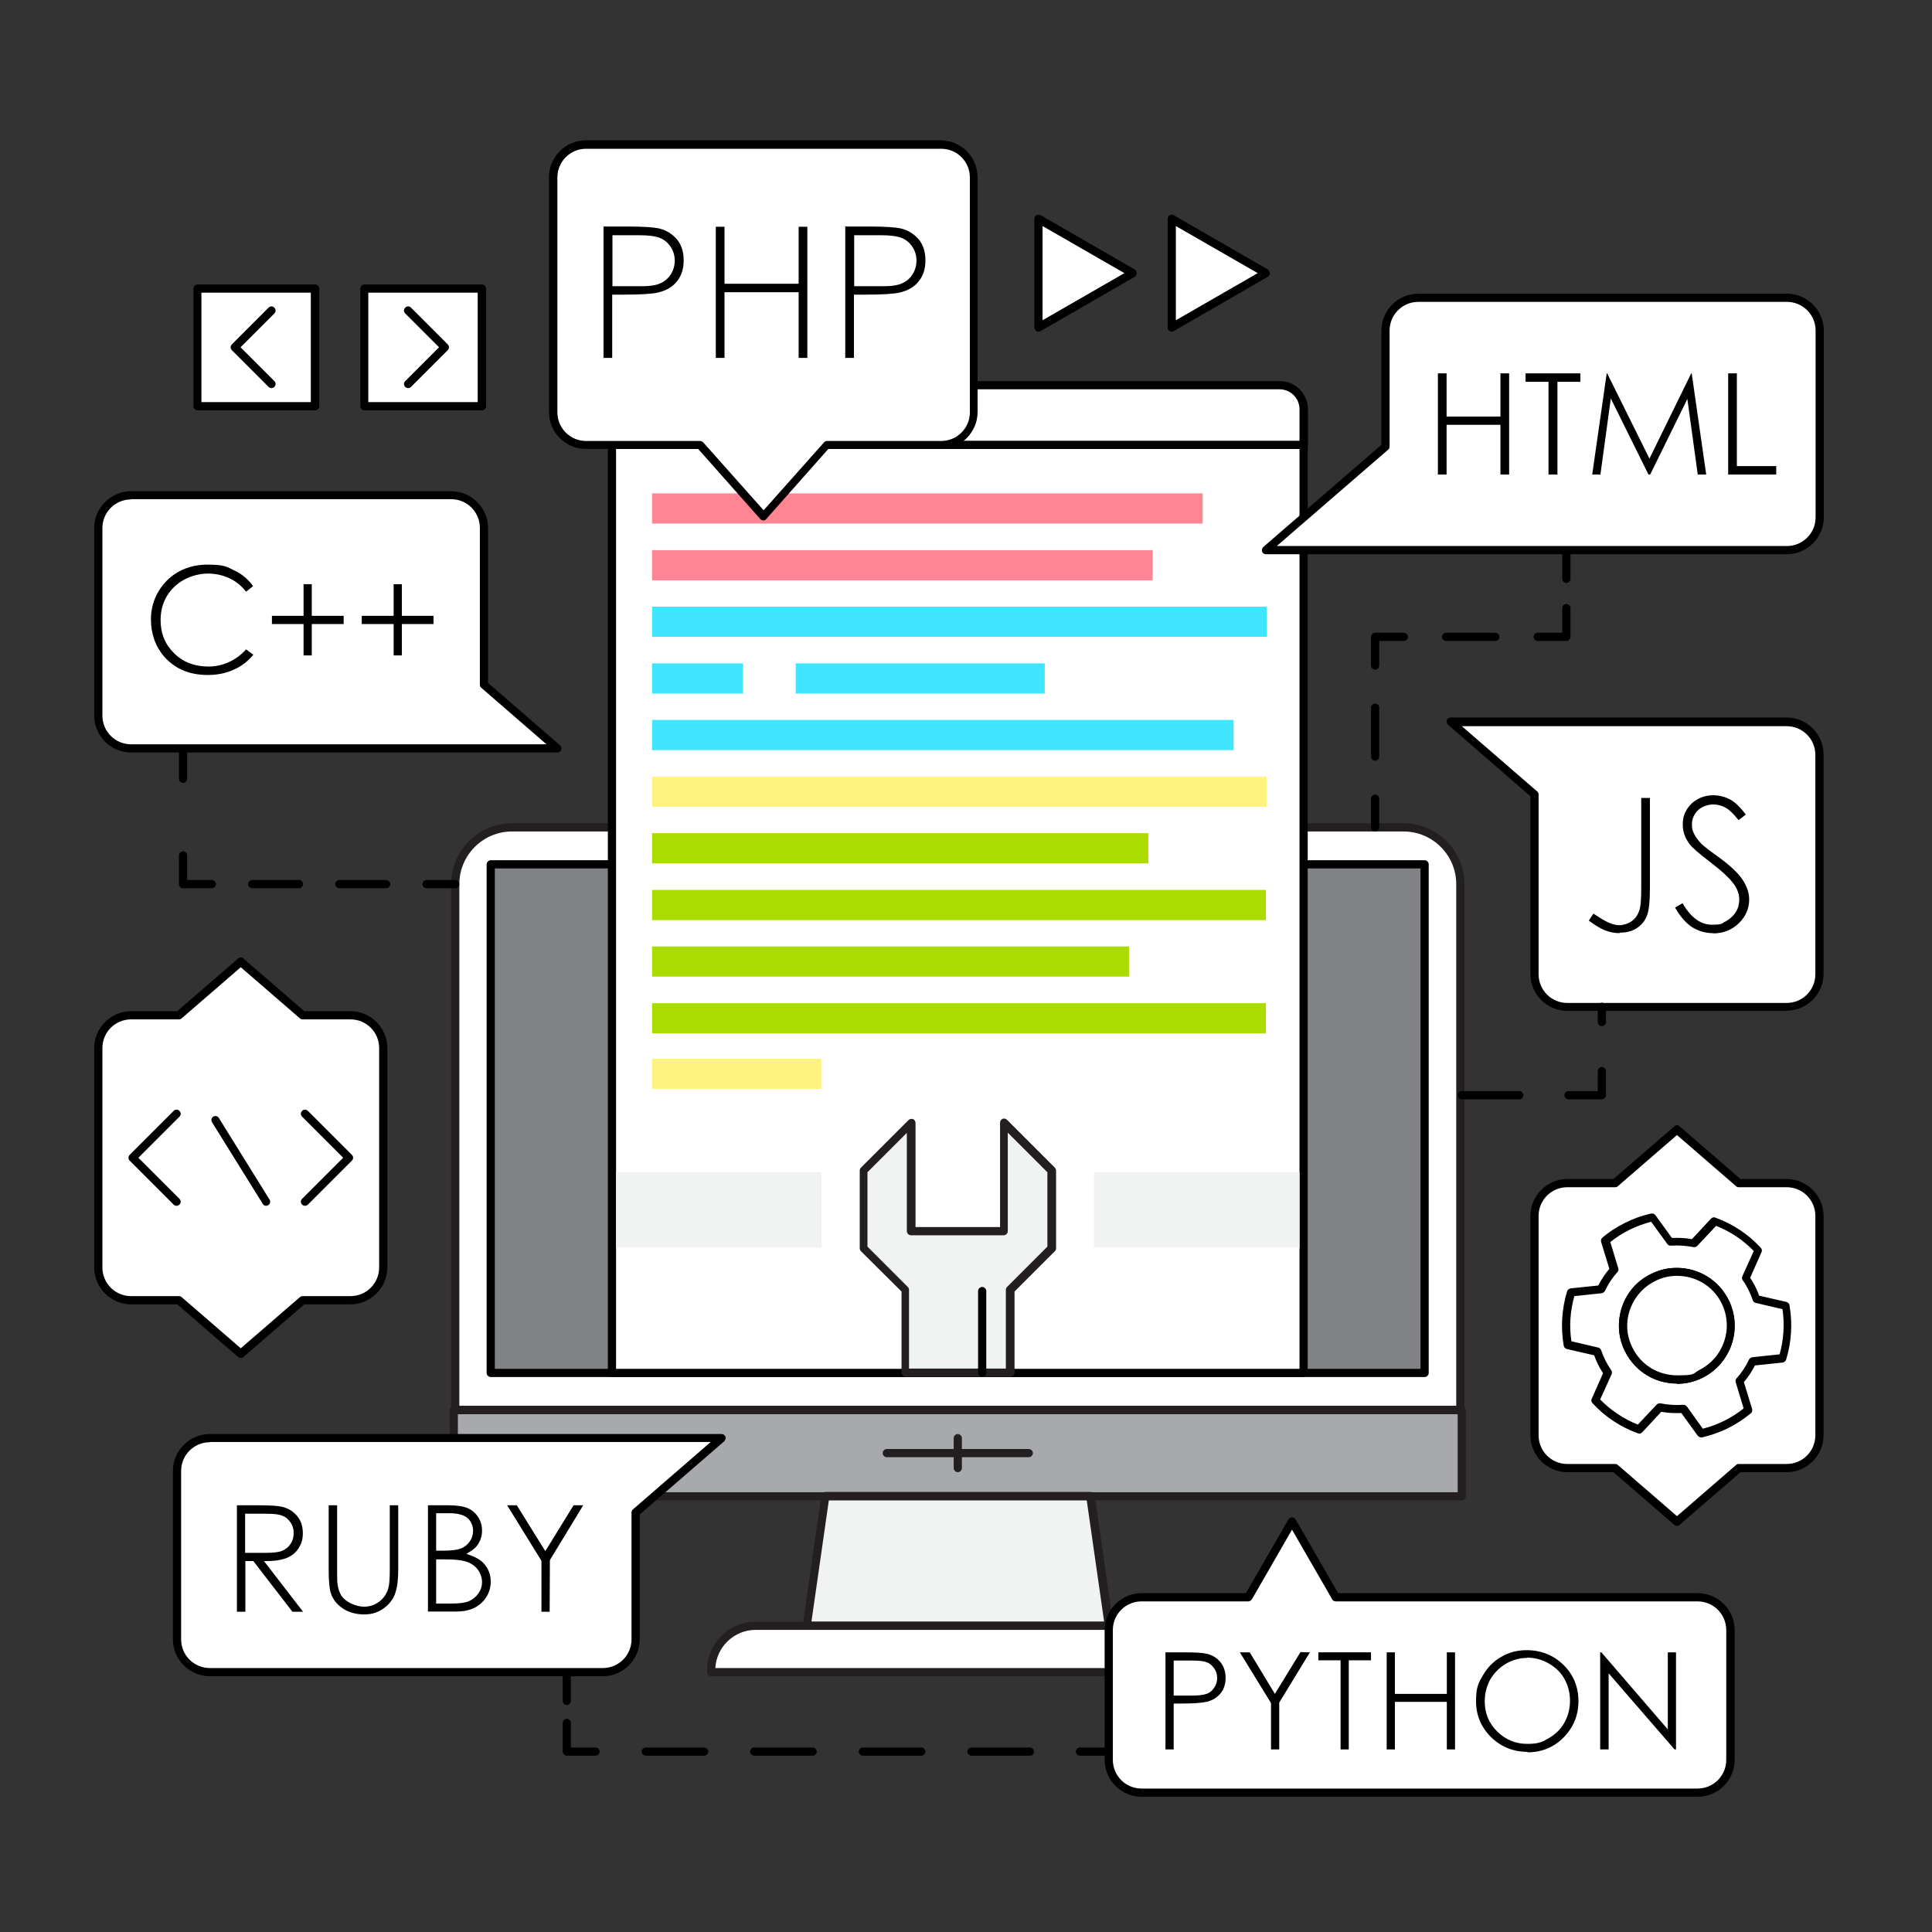
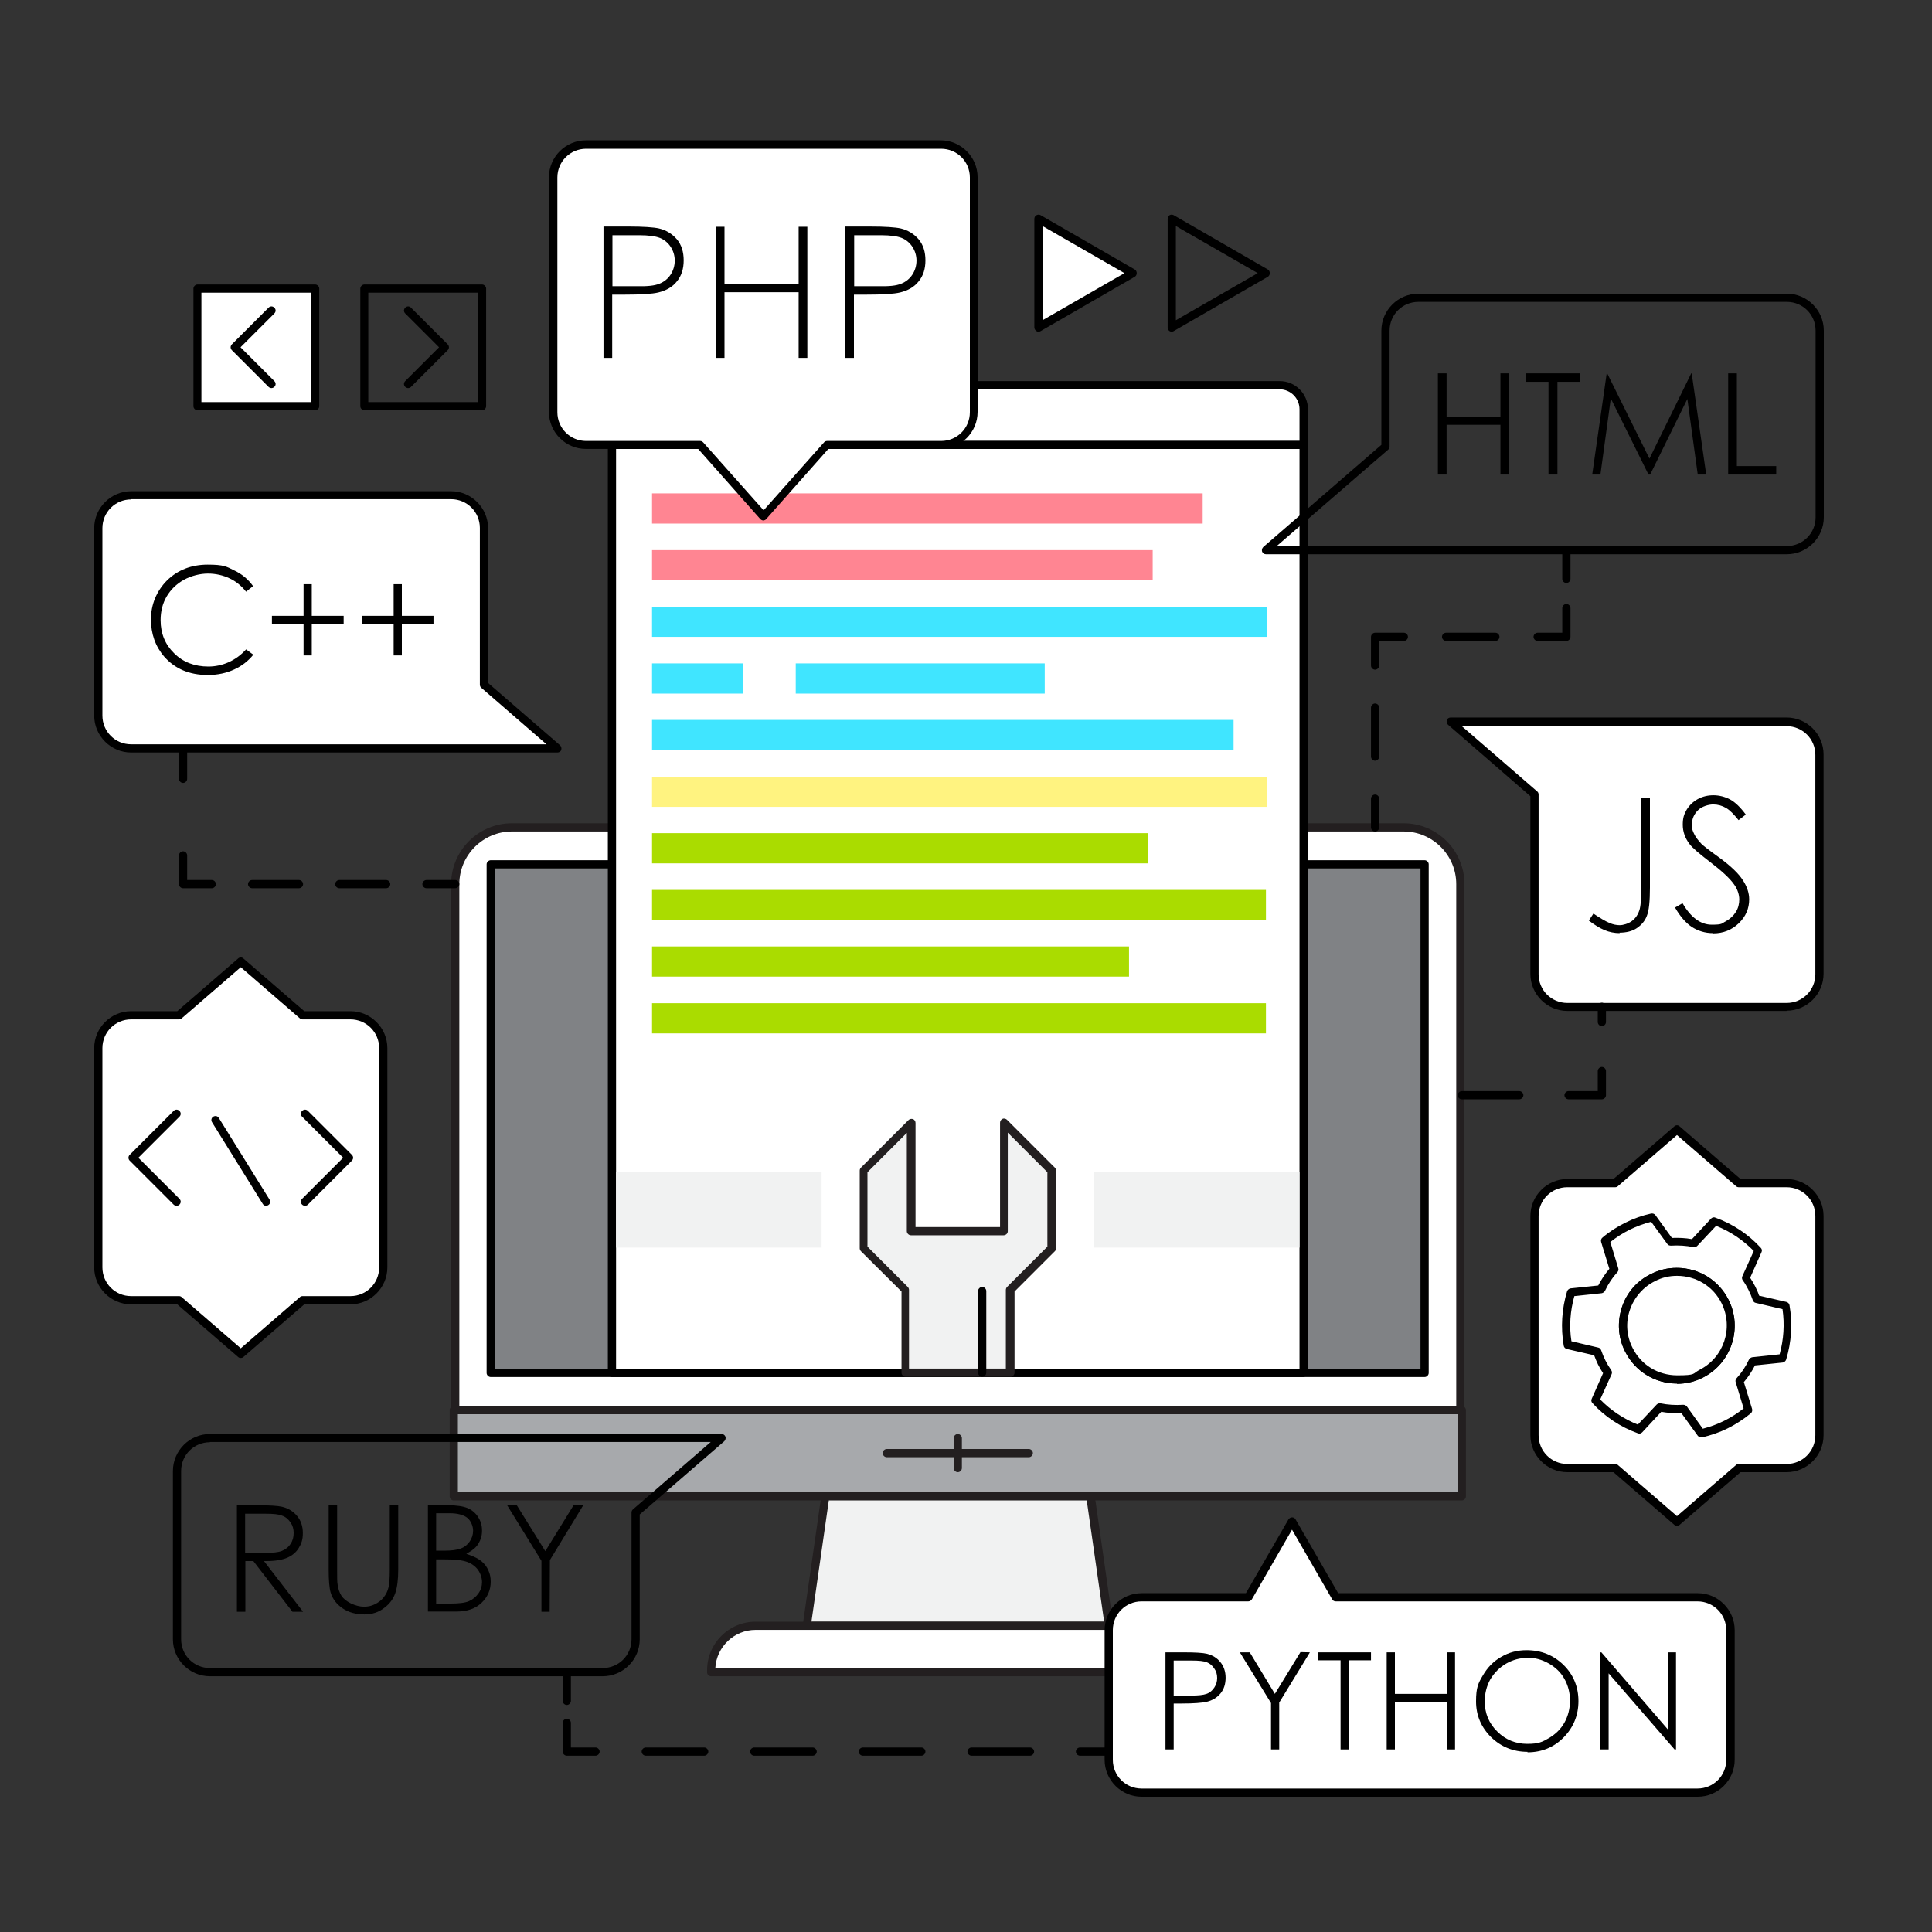
<svg xmlns="http://www.w3.org/2000/svg" viewBox="0 0 800 800">
  <rect x="0" y="0" width="800" height="800" fill="#333333" stroke="none" />
  <defs>
    <style>      .cls-1 {        fill: #40e5ff;      }      .cls-2 {        fill: #fff;      }      .cls-3 {        fill: #fff380;      }      .cls-4 {        fill: #808285;      }      .cls-5 {        fill: #f1f2f2;      }      .cls-6 {        fill: #231f20;      }      .cls-7 {        fill: #ff8592;      }      .cls-8 {        fill: #a7a9ac;      }      .cls-9 {        fill: #aadc00;      }    </style>
  </defs>
  <g>
    <g id="Layer_1">
      <g>
        <g>
          <path class="cls-2" d="M739.8,489.9h-19.8l-25.6-22.2-25.6,22.2h-19.8c-7.5,0-13.6,6.1-13.6,13.6v90.8c0,7.5,6.1,13.6,13.6,13.6h19.8l25.6,22.2,25.6-22.2h19.8c7.5,0,13.6-6.1,13.6-13.6v-90.8c0-7.5-6.1-13.6-13.6-13.6Z" />
          <path d="M694.4,631.8c-.4,0-.8-.1-1.1-.4l-25.2-21.8h-19.1c-8.4,0-15.3-6.9-15.3-15.3v-90.8c0-8.4,6.9-15.3,15.3-15.3h19.1l25.2-21.8c.6-.6,1.6-.6,2.2,0l25.2,21.8h19.1c8.4,0,15.3,6.9,15.3,15.3v90.8c0,8.4-6.9,15.3-15.3,15.3h-19.1l-25.2,21.8c-.3.3-.7.4-1.1.4ZM649,491.6c-6.6,0-11.9,5.3-11.9,11.9v90.8c0,6.6,5.3,11.9,11.9,11.9h19.8c.4,0,.8.1,1.1.4l24.5,21.2,24.5-21.2c.3-.3.7-.4,1.1-.4h19.8c6.6,0,11.9-5.3,11.9-11.9v-90.8c0-6.6-5.3-11.9-11.9-11.9h-19.8c-.4,0-.8-.1-1.1-.4l-24.5-21.2-24.5,21.2c-.3.3-.7.4-1.1.4h-19.8Z" />
        </g>
        <g>
          <path class="cls-2" d="M145.1,420.4h-19.8l-25.6-22.2-25.6,22.2h-19.8c-7.5,0-13.6,6.1-13.6,13.6v90.8c0,7.5,6.1,13.6,13.6,13.6h19.8l25.6,22.2,25.6-22.2h19.8c7.5,0,13.6-6.1,13.6-13.6v-90.8c0-7.5-6.1-13.6-13.6-13.6Z" />
          <path d="M99.7,562.3c-.4,0-.8-.1-1.1-.4l-25.2-21.8h-19.1c-8.4,0-15.3-6.9-15.3-15.3v-90.8c0-8.4,6.9-15.3,15.3-15.3h19.1l25.2-21.8c.6-.6,1.6-.6,2.2,0l25.2,21.8h19.1c8.4,0,15.3,6.9,15.3,15.3v90.8c0,8.4-6.9,15.3-15.3,15.3h-19.1l-25.2,21.8c-.3.3-.7.4-1.1.4ZM54.3,422.1c-6.6,0-11.9,5.3-11.9,11.9v90.8c0,6.6,5.3,11.9,11.9,11.9h19.8c.4,0,.8.1,1.1.4l24.5,21.2,24.5-21.2c.3-.3.7-.4,1.1-.4h19.8c6.6,0,11.9-5.3,11.9-11.9v-90.8c0-6.6-5.3-11.9-11.9-11.9h-19.8c-.4,0-.8-.1-1.1-.4l-24.5-21.2-24.5,21.2c-.3.3-.7.4-1.1.4h-19.8Z" />
        </g>
        <g>
          <path class="cls-2" d="M604.7,583.8v-217.7c0-13-10.5-23.5-23.5-23.5H212c-13,0-23.5,10.5-23.5,23.5v217.7h416.2Z" />
          <path class="cls-6" d="M604.7,585.5H188.5c-.9,0-1.7-.8-1.7-1.7v-217.7c0-13.9,11.3-25.2,25.2-25.2h369.2c13.9,0,25.2,11.3,25.2,25.2v217.7c0,.9-.8,1.7-1.7,1.7ZM190.2,582.1h412.8v-216c0-12-9.8-21.8-21.8-21.8H212c-12,0-21.8,9.8-21.8,21.8v216Z" />
        </g>
        <g>
          <rect class="cls-8" x="187.9" y="583.8" width="417.4" height="35.7" />
          <path class="cls-6" d="M605.3,621.3H187.9c-.9,0-1.7-.8-1.7-1.7v-35.7c0-.9.8-1.7,1.7-1.7h417.4c.9,0,1.7.8,1.7,1.7v35.7c0,.9-.8,1.7-1.7,1.7ZM189.6,617.9h414v-32.3H189.6v32.3Z" />
        </g>
        <g>
          <rect class="cls-4" x="203.2" y="357.9" width="386.7" height="210.6" />
          <path d="M590,570.2H203.2c-.9,0-1.7-.8-1.7-1.7v-210.6c0-.9.8-1.7,1.7-1.7h386.7c.9,0,1.7.8,1.7,1.7v210.6c0,.9-.8,1.7-1.7,1.7ZM204.9,566.8h383.3v-207.2H204.9v207.2Z" />
        </g>
        <g>
          <polygon class="cls-5" points="459.1 673.2 334.1 673.2 341.7 619.6 451.5 619.6 459.1 673.2" />
          <path class="cls-6" d="M459.2,674.9s0,0,0,0h-125.1c-.5,0-1-.2-1.3-.6-.3-.4-.5-.9-.4-1.4l7.7-53.6c.1-.8.8-1.5,1.7-1.5h109.8c.8,0,1.6.6,1.7,1.5l7.6,53.1c0,.2.2.5.2.7,0,.9-.8,1.7-1.7,1.7ZM336,671.5h121.2l-7.2-50.2h-106.8l-7.2,50.2Z" />
        </g>
        <g>
          <line class="cls-2" x1="367.2" y1="601.7" x2="426" y2="601.7" />
          <path class="cls-6" d="M426,603.4h-58.8c-.9,0-1.7-.8-1.7-1.7s.8-1.7,1.7-1.7h58.8c.9,0,1.7.8,1.7,1.7s-.8,1.7-1.7,1.7Z" />
        </g>
        <g>
          <line class="cls-2" x1="396.6" y1="595.5" x2="396.6" y2="607.9" />
          <path class="cls-6" d="M396.6,609.6c-.9,0-1.7-.8-1.7-1.7v-12.4c0-.9.8-1.7,1.7-1.7s1.7.8,1.7,1.7v12.4c0,.9-.8,1.7-1.7,1.7Z" />
        </g>
        <g>
          <path class="cls-2" d="M498.6,692.4c0-.3,0-.5,0-.8,0-10.2-8.3-18.4-18.4-18.4h-167.3c-10.2,0-18.4,8.2-18.4,18.4s0,.5,0,.8h204.1Z" />
          <path class="cls-6" d="M498.6,694.1h-204.1c-.9,0-1.7-.7-1.7-1.6,0-.4,0-.6,0-.9,0-11.1,9-20.1,20.1-20.1h167.3c11.1,0,20.1,9,20.1,20.1s0,.4,0,.6c0,.9-.8,1.9-1.7,1.9ZM296.2,690.7h200.7c-.6-9-7.9-15.8-16.7-15.8h-167.3c-8.9,0-16.2,7-16.7,15.8Z" />
        </g>
        <g>
          <g>
            <rect class="cls-2" x="253.4" y="184.2" width="286.4" height="384.2" />
            <path d="M539.8,570.2H253.4c-.9,0-1.7-.8-1.7-1.7V184.2c0-.9.8-1.7,1.7-1.7h286.4c.9,0,1.7.8,1.7,1.7v384.2c0,.9-.8,1.7-1.7,1.7ZM255.1,566.8h283V185.9H255.1v380.9Z" />
          </g>
          <g>
            <path class="cls-2" d="M529.8,159.6h-266.5c-5.5,0-10,4.5-10,10v14.7h286.4v-14.7c0-5.5-4.5-10-10-10Z" />
            <path d="M539.8,185.9H253.4c-.9,0-1.7-.8-1.7-1.7v-14.7c0-6.4,5.2-11.7,11.7-11.7h266.5c6.4,0,11.7,5.2,11.7,11.7v14.7c0,.9-.8,1.7-1.7,1.7ZM255.1,182.5h283v-13c0-4.6-3.7-8.3-8.3-8.3h-266.5c-4.6,0-8.3,3.7-8.3,8.3v13Z" />
          </g>
        </g>
        <rect class="cls-7" x="270" y="204.3" width="228" height="12.5" />
        <rect class="cls-7" x="270" y="227.8" width="207.3" height="12.5" />
        <rect class="cls-1" x="270" y="251.2" width="254.5" height="12.5" />
        <rect class="cls-1" x="270" y="274.7" width="37.7" height="12.5" />
        <rect class="cls-1" x="329.5" y="274.7" width="103.1" height="12.5" />
        <rect class="cls-1" x="270" y="298.1" width="240.8" height="12.5" />
        <rect class="cls-3" x="270" y="321.6" width="254.5" height="12.5" />
-         <rect class="cls-3" x="270" y="438.4" width="70.1" height="12.5" />
        <rect class="cls-9" x="270" y="345" width="205.5" height="12.5" />
        <rect class="cls-9" x="270" y="368.5" width="254.2" height="12.5" />
        <rect class="cls-9" x="270" y="391.9" width="197.5" height="12.5" />
        <rect class="cls-9" x="270" y="415.4" width="254.2" height="12.5" />
        <g>
          <polygon class="cls-2" points="430 90.6 469 113.1 430 135.6 430 90.6" />
          <path d="M430,137.3c-.3,0-.6,0-.8-.2-.5-.3-.9-.9-.9-1.5v-45c0-.6.3-1.2.9-1.5.5-.3,1.2-.3,1.7,0l39,22.5c.5.3.8.9.8,1.5s-.3,1.2-.8,1.5l-39,22.5c-.3.2-.6.2-.8.2ZM431.7,93.5v39.1l33.9-19.5-33.9-19.5Z" />
        </g>
        <g>
-           <polygon class="cls-2" points="485.2 90.6 524.2 113.1 485.2 135.6 485.2 90.6" />
          <path d="M485.2,137.3c-.3,0-.6,0-.9-.2-.5-.3-.8-.9-.8-1.5v-45c0-.6.3-1.2.8-1.5.5-.3,1.2-.3,1.7,0l39,22.5c.5.3.8.9.8,1.5s-.3,1.2-.8,1.5l-39,22.5c-.3.2-.6.2-.8.2ZM486.9,93.5v39.1l33.9-19.5-33.9-19.5Z" />
        </g>
        <g>
          <rect class="cls-2" x="81.8" y="119.5" width="48.7" height="48.7" />
          <path d="M130.5,169.9h-48.7c-.9,0-1.7-.8-1.7-1.7v-48.7c0-.9.8-1.7,1.7-1.7h48.7c.9,0,1.7.8,1.7,1.7v48.7c0,.9-.8,1.7-1.7,1.7ZM83.4,166.5h45.3v-45.3h-45.3v45.3Z" />
        </g>
        <g>
-           <rect class="cls-2" x="150.8" y="119.5" width="48.7" height="48.7" />
          <path d="M199.6,169.9h-48.7c-.9,0-1.7-.8-1.7-1.7v-48.7c0-.9.8-1.7,1.7-1.7h48.7c.9,0,1.7.8,1.7,1.7v48.7c0,.9-.8,1.7-1.7,1.7ZM152.5,166.5h45.3v-45.3h-45.3v45.3Z" />
        </g>
        <g>
          <path d="M459.1,727h-11.9c-.9,0-1.7-.8-1.7-1.7s.8-1.7,1.7-1.7h11.9c.9,0,1.7.8,1.7,1.7s-.8,1.7-1.7,1.7Z" />
          <path d="M426.5,727h-24.2c-.9,0-1.7-.8-1.7-1.7s.8-1.7,1.7-1.7h24.2c.9,0,1.7.8,1.7,1.7s-.8,1.7-1.7,1.7ZM381.5,727h-24.2c-.9,0-1.7-.8-1.7-1.7s.8-1.7,1.7-1.7h24.2c.9,0,1.7.8,1.7,1.7s-.8,1.7-1.7,1.7ZM336.5,727h-24.2c-.9,0-1.7-.8-1.7-1.7s.8-1.7,1.7-1.7h24.2c.9,0,1.7.8,1.7,1.7s-.8,1.7-1.7,1.7ZM291.6,727h-24.2c-.9,0-1.7-.8-1.7-1.7s.8-1.7,1.7-1.7h24.2c.9,0,1.7.8,1.7,1.7s-.8,1.7-1.7,1.7Z" />
          <path d="M246.6,727h-11.9c-.9,0-1.7-.8-1.7-1.7v-11.9c0-.9.8-1.7,1.7-1.7s1.7.8,1.7,1.7v10.2h10.2c.9,0,1.7.8,1.7,1.7s-.8,1.7-1.7,1.7Z" />
          <path d="M234.7,706c-.9,0-1.7-.8-1.7-1.7v-11.9c0-.9.8-1.7,1.7-1.7s1.7.8,1.7,1.7v11.9c0,.9-.8,1.7-1.7,1.7Z" />
        </g>
        <g>
          <path d="M569.4,344.3c-.9,0-1.7-.8-1.7-1.7v-11.9c0-.9.8-1.7,1.7-1.7s1.7.8,1.7,1.7v11.9c0,.9-.8,1.7-1.7,1.7Z" />
          <path d="M569.4,315c-.9,0-1.7-.8-1.7-1.7v-20.3c0-.9.8-1.7,1.7-1.7s1.7.8,1.7,1.7v20.3c0,.9-.8,1.7-1.7,1.7Z" />
          <path d="M569.4,277.3c-.9,0-1.7-.8-1.7-1.7v-11.9c0-.9.8-1.7,1.7-1.7h11.9c.9,0,1.7.8,1.7,1.7s-.8,1.7-1.7,1.7h-10.2v10.2c0,.9-.8,1.7-1.7,1.7Z" />
          <path d="M619.2,265.4h-20.4c-.9,0-1.7-.8-1.7-1.7s.8-1.7,1.7-1.7h20.4c.9,0,1.7.8,1.7,1.7s-.8,1.7-1.7,1.7Z" />
          <path d="M648.6,265.4h-11.9c-.9,0-1.7-.8-1.7-1.7s.8-1.7,1.7-1.7h10.2v-10.2c0-.9.8-1.7,1.7-1.7s1.7.8,1.7,1.7v11.9c0,.9-.8,1.7-1.7,1.7Z" />
          <path d="M648.6,241.4c-.9,0-1.7-.8-1.7-1.7v-11.9c0-.9.8-1.7,1.7-1.7s1.7.8,1.7,1.7v11.9c0,.9-.8,1.7-1.7,1.7Z" />
        </g>
        <g>
          <path d="M188.5,367.8h-11.9c-.9,0-1.7-.8-1.7-1.7s.8-1.7,1.7-1.7h11.9c.9,0,1.7.8,1.7,1.7s-.8,1.7-1.7,1.7Z" />
          <path d="M159.9,367.8h-19.4c-.9,0-1.7-.8-1.7-1.7s.8-1.7,1.7-1.7h19.4c.9,0,1.7.8,1.7,1.7s-.8,1.7-1.7,1.7ZM123.8,367.8h-19.4c-.9,0-1.7-.8-1.7-1.7s.8-1.7,1.7-1.7h19.4c.9,0,1.7.8,1.7,1.7s-.8,1.7-1.7,1.7Z" />
          <path d="M87.7,367.8h-11.9c-.9,0-1.7-.8-1.7-1.7v-11.9c0-.9.8-1.7,1.7-1.7s1.7.8,1.7,1.7v10.2h10.2c.9,0,1.7.8,1.7,1.7s-.8,1.7-1.7,1.7Z" />
          <path d="M75.8,324.2c-.9,0-1.7-.8-1.7-1.7v-11.9c0-.9.8-1.7,1.7-1.7s1.7.8,1.7,1.7v11.9c0,.9-.8,1.7-1.7,1.7Z" />
        </g>
        <g>
          <polygon class="cls-5" points="415.7 464.8 415.8 509.7 377.4 509.7 377.4 464.9 357.7 484.6 357.7 516.8 374.9 534.1 374.9 568.4 418.3 568.4 418.3 534.1 435.5 516.8 435.5 484.6 415.7 464.8" />
          <path class="cls-6" d="M418.3,570.1h-43.3c-.9,0-1.7-.8-1.7-1.7v-33.6s-16.8-16.7-16.8-16.7c-.3-.3-.5-.8-.5-1.2v-32.2c0-.5.2-.9.5-1.2l19.7-19.7c.5-.5,1.2-.6,1.9-.4.6.3,1,.9,1,1.6v43.1h35s0-43.2,0-43.2c0-.7.4-1.3,1-1.6.6-.3,1.4-.1,1.9.4l19.8,19.8c.3.3.5.8.5,1.2v32.2c0,.5-.2.9-.5,1.2l-16.7,16.7v33.6c0,.9-.8,1.7-1.7,1.7ZM376.6,566.7h39.9v-32.6c0-.4.2-.9.5-1.2l16.7-16.7v-30.8s-16.4-16.4-16.4-16.4v40.8c0,.5-.2.9-.5,1.2-.3.3-.8.5-1.2.5h-38.4c-.9,0-1.7-.8-1.7-1.7v-40.7l-16.3,16.3v30.8l16.7,16.7c.3.3.5.8.5,1.2v32.6Z" />
        </g>
        <path d="M406.7,570.1c-.9,0-1.7-.8-1.7-1.7v-33.8c0-.9.8-1.7,1.7-1.7s1.7.8,1.7,1.7v33.8c0,.9-.8,1.7-1.7,1.7Z" />
        <g>
-           <path class="cls-2" d="M739.8,123.3h-152.6c-7.5,0-13.6,6.1-13.6,13.6v48l-49.5,42.8h215.6c7.5,0,13.6-6.1,13.6-13.6v-77.3c0-7.5-6.1-13.6-13.6-13.6Z" />
          <path d="M739.8,229.5h-215.6c-.7,0-1.3-.4-1.6-1.1-.2-.7,0-1.4.5-1.9l48.9-42.3v-47.3c0-8.4,6.9-15.3,15.3-15.3h152.6c8.4,0,15.3,6.9,15.3,15.3v77.3c0,8.4-6.9,15.3-15.3,15.3ZM528.8,226.1h211.1c6.6,0,11.9-5.3,11.9-11.9v-77.3c0-6.6-5.3-11.9-11.9-11.9h-152.6c-6.6,0-11.9,5.3-11.9,11.9v48c0,.5-.2,1-.6,1.3l-46,39.8Z" />
        </g>
        <g>
          <path class="cls-2" d="M200.4,283.5v-64.9c0-7.5-6.1-13.6-13.6-13.6H54.3c-7.5,0-13.6,6.1-13.6,13.6v77.6c0,7.5,6.1,13.6,13.6,13.6h176.5l-30.4-26.3Z" />
          <path d="M230.8,311.6H54.3c-8.4,0-15.3-6.9-15.3-15.3v-77.6c0-8.4,6.9-15.3,15.3-15.3h132.5c8.4,0,15.3,6.9,15.3,15.3v64.1l29.8,25.8c.5.5.7,1.2.5,1.9-.2.7-.9,1.1-1.6,1.1ZM54.3,206.8c-6.6,0-11.9,5.3-11.9,11.9v77.6c0,6.6,5.3,11.9,11.9,11.9h172l-27-23.4c-.4-.3-.6-.8-.6-1.3v-64.9c0-6.6-5.3-11.9-11.9-11.9H54.3Z" />
        </g>
        <g>
          <path class="cls-2" d="M702.9,661.4h-149.8l-18.1-31.4-18.1,31.4h-44.1c-7.5,0-13.6,6.1-13.6,13.6v53.7c0,7.5,6.1,13.6,13.6,13.6h230.2c7.5,0,13.6-6.1,13.6-13.6v-53.7c0-7.5-6.1-13.6-13.6-13.6Z" />
          <path d="M702.9,744h-230.2c-8.4,0-15.3-6.9-15.3-15.3v-53.7c0-8.4,6.9-15.3,15.3-15.3h43.2l17.6-30.5c.3-.5.9-.9,1.5-.9h0c.6,0,1.2.3,1.5.9l17.6,30.5h148.9c8.4,0,15.3,6.9,15.3,15.3v53.7c0,8.4-6.9,15.3-15.3,15.3ZM472.7,663.1c-6.6,0-11.9,5.3-11.9,11.9v53.7c0,6.6,5.3,11.9,11.9,11.9h230.2c6.6,0,11.9-5.3,11.9-11.9v-53.7c0-6.6-5.3-11.9-11.9-11.9h-149.8c-.6,0-1.2-.3-1.5-.9l-16.6-28.8-16.6,28.8c-.3.5-.9.9-1.5.9h-44.1Z" />
        </g>
        <g>
-           <path class="cls-2" d="M298.8,595.5H86.9c-7.5,0-13.6,6.1-13.6,13.6v69.7c0,7.5,6.1,13.6,13.6,13.6h162.7c7.5,0,13.6-6.1,13.6-13.6v-52.5l35.6-30.8Z" />
          <path d="M249.5,694.1H86.9c-8.4,0-15.3-6.9-15.3-15.3v-69.7c0-8.4,6.9-15.3,15.3-15.3h211.9c.7,0,1.3.4,1.6,1.1.2.7,0,1.4-.5,1.9l-35,30.3v51.7c0,8.4-6.9,15.3-15.3,15.3ZM86.9,597.2c-6.6,0-11.9,5.3-11.9,11.9v69.7c0,6.6,5.3,11.9,11.9,11.9h162.7c6.6,0,11.9-5.3,11.9-11.9v-52.5c0-.5.2-1,.6-1.3l32.2-27.9H86.9Z" />
        </g>
        <g>
          <path class="cls-2" d="M739.8,298.9h-139.1l34.7,30.1v74.4c0,7.5,6.1,13.6,13.6,13.6h90.8c7.5,0,13.6-6.1,13.6-13.6v-90.8c0-7.5-6.1-13.6-13.6-13.6Z" />
          <path d="M739.8,418.6h-90.8c-8.4,0-15.3-6.9-15.3-15.3v-73.6l-34.1-29.6c-.5-.5-.7-1.2-.5-1.9.2-.7.9-1.1,1.6-1.1h139.1c8.4,0,15.3,6.9,15.3,15.3v90.8c0,8.4-6.9,15.3-15.3,15.3ZM605.2,300.6l31.3,27.1c.4.3.6.8.6,1.3v74.4c0,6.6,5.3,11.9,11.9,11.9h90.8c6.6,0,11.9-5.3,11.9-11.9v-90.8c0-6.6-5.3-11.9-11.9-11.9h-134.6Z" />
        </g>
        <g>
          <path d="M482.6,724.4v-40.2h7.8c4.6,0,7.8.2,9.4.6,2.3.6,4.1,1.7,5.5,3.4,1.4,1.7,2.2,3.9,2.2,6.5s-.7,4.8-2.1,6.5c-1.4,1.7-3.3,2.9-5.8,3.5-1.8.4-5.3.7-10.3.7h-3.3v19h-3.4ZM486,702.1h7.3c2.8,0,4.9-.2,6.3-.7,1.4-.5,2.4-1.4,3.2-2.6.8-1.2,1.2-2.5,1.2-4s-.4-2.8-1.2-3.9c-.8-1.2-1.8-2.1-3.1-2.6-1.3-.5-3.3-.7-6.1-.7h-7.6v14.5Z" />
          <polygon points="526.3 724.4 526.3 705.2 513.4 684.2 517.5 684.2 527.9 701.4 538.5 684.1 542.4 684.2 529.7 705 529.7 724.4 526.3 724.4" />
          <polygon points="555.1 724.4 555.1 687.5 545.9 687.5 545.9 684.2 567.7 684.2 567.7 687.5 558.5 687.5 558.5 724.4 555.1 724.4" />
          <polygon points="599.1 724.4 599.1 704.7 577.6 704.7 577.6 724.4 574.2 724.4 574.2 684.2 577.6 684.2 577.6 701.4 599.1 701.4 599.1 684.2 602.5 684.2 602.5 724.4 599.1 724.4" />
          <path d="M632.5,725.4c-5.9,0-11-2.1-15.1-6.1-4.1-4.1-6.2-9-6.2-14.8s.9-7.5,2.8-10.7c1.9-3.3,4.4-5.9,7.6-7.7,3.2-1.9,6.7-2.8,10.5-2.8,6.1,0,11.2,2.1,15.3,6.1,4.1,4,6.2,9.1,6.2,15s-2.1,10.9-6.1,15-9.1,6.2-15,6.2ZM632.4,686.5c-3.1,0-6,.8-8.8,2.4-2.7,1.6-4.9,3.8-6.5,6.5-1.5,2.7-2.3,5.8-2.3,9.1,0,4.9,1.7,9.1,5.2,12.5,3.4,3.4,7.6,5.1,12.4,5.1s6.2-.8,9-2.4c2.7-1.6,4.9-3.7,6.4-6.4,1.5-2.7,2.3-5.8,2.3-9.1s-.8-6.3-2.3-9c-1.5-2.7-3.7-4.8-6.5-6.4-2.8-1.6-5.8-2.4-8.9-2.4Z" />
          <polygon points="693.4 724.4 666.1 692.9 666.1 724.4 662.6 724.4 662.6 684.2 663.1 684.2 690.6 716.1 690.6 684.2 694 684.2 694 724.4 693.4 724.4" />
        </g>
        <g>
          <polygon points="621.3 196.5 621.3 175.9 599 175.9 599 196.5 595.4 196.5 595.4 154.6 599 154.6 599 172.5 621.3 172.5 621.3 154.6 624.9 154.6 624.9 196.5 621.3 196.5" />
          <polygon points="641.2 196.5 641.2 158.1 631.7 158.1 631.7 154.6 654.4 154.6 654.4 158.1 644.9 158.1 644.9 196.5 641.2 196.5" />
          <polygon points="703 196.5 698.7 165.2 683.3 196.5 682.6 196.5 667 165 662.7 196.5 659.3 196.5 665.3 154.6 665.5 154.6 683 189.9 700.3 154.6 700.5 154.6 706.5 196.5 703 196.5" />
          <polygon points="715.6 196.5 715.6 154.6 719.2 154.6 719.2 193 735.5 193 735.5 196.5 715.6 196.5" />
        </g>
        <g>
          <path d="M670.7,386.4c-2.1,0-4.3-.4-6.4-1.3-1.9-.8-4-2.1-6.4-3.9l1.9-2.9c2.7,1.8,4.8,3.1,6.7,3.9,1.4.6,2.8.9,4.2.9s3.5-.6,5-1.7c1.5-1.1,2.5-2.6,3.1-4.4.6-1.7.8-4.9.8-9.7v-36.9h3.6v37.1c0,5.7-.4,9.7-1.3,11.8-.8,2.1-2.2,3.7-4.1,5-1.9,1.3-4.4,1.9-7.2,1.9Z" />
          <path d="M709.3,386.4c-3.2,0-6.2-.9-8.8-2.6-2.4-1.6-4.8-4.3-6.9-8l3.1-1.8c3.4,5.9,7.5,8.9,12.1,8.9s4-.5,5.8-1.4c1.8-1,3.2-2.3,4.2-3.9,1-1.6,1.4-3.4,1.4-5.2s-.7-4.2-2.1-6.1c-1.8-2.6-5.1-5.6-9.9-9.3-4.6-3.5-7.5-6-8.6-7.5-1.9-2.5-2.8-5.2-2.8-8s.5-4.3,1.6-6.2c1.1-1.8,2.6-3.3,4.6-4.4,2-1.1,4.2-1.6,6.5-1.6s4.8.6,7,1.8c2,1.1,4.2,3.2,6.4,6.2l-3,2.3c-2-2.5-3.6-4.1-5.1-5-1.7-1-3.5-1.5-5.4-1.5s-4.7.8-6.3,2.4c-1.6,1.6-2.5,3.5-2.5,5.8s.3,2.7.9,4c.6,1.3,1.6,2.6,3,4.1.8.8,3.1,2.6,7.4,5.7,4.8,3.5,8.1,6.7,9.8,9.4,1.7,2.6,2.6,5.3,2.6,7.9,0,3.8-1.4,7.1-4.3,9.9-2.9,2.8-6.5,4.2-10.6,4.2Z" />
        </g>
        <g>
          <path d="M86,279.5c-7.6,0-13.6-2.6-18-7.6-3.7-4.3-5.5-9.5-5.5-15.5s2.3-11.7,6.7-16.1c4.4-4.3,10.1-6.5,16.8-6.5s7.8.8,11,2.4c3.2,1.5,5.8,3.7,7.8,6.5l-2.9,2.3c-1.9-2.4-4.2-4.3-6.8-5.5-2.7-1.3-5.8-2-9-2s-6.9.9-10,2.6c-3,1.7-5.4,4-7.1,6.9-1.7,2.9-2.5,6.2-2.5,9.8,0,5.5,1.9,10.1,5.6,13.7,3.7,3.7,8.5,5.5,14.2,5.5s11.4-2.4,15.6-7.1l3,2.2c-2.1,2.6-4.8,4.7-7.9,6.1-3.2,1.5-6.9,2.3-10.9,2.3Z" />
          <polygon points="125.7 271.4 125.7 258.4 112.6 258.4 112.6 255 125.7 255 125.7 241.9 129.1 241.9 129.1 255 142.3 255 142.3 258.4 129.1 258.4 129.1 271.4 125.7 271.4" />
          <polygon points="163 271.4 163 258.4 149.8 258.4 149.8 255 163 255 163 241.9 166.4 241.9 166.4 255 179.5 255 179.5 258.4 166.4 258.4 166.4 271.4 163 271.4" />
        </g>
        <g>
          <path d="M121.1,667.4l-16.2-21h-3.3v21h-3.5v-44.1h8.5c5,0,8.3.2,10.1.6,2.6.6,4.7,1.9,6.3,3.8,1.6,1.9,2.4,4.3,2.4,7.1s-.6,4.4-1.7,6.2c-1.1,1.8-2.7,3.1-4.7,4-2.1.9-5,1.4-8.7,1.4h-1s16.2,21,16.2,21h-4.3ZM101.5,643h8.3c3.1,0,5.4-.2,6.9-.8,1.5-.6,2.8-1.6,3.6-2.9.9-1.3,1.3-2.8,1.3-4.5s-.4-3.1-1.3-4.4c-.9-1.3-2-2.3-3.5-2.8-1.4-.6-3.6-.8-6.8-.8h-8.5v16.4Z" />
          <path d="M151,668.5c-3.5,0-6.6-.8-9.1-2.5-2.5-1.7-4.2-3.9-5-6.6-.5-1.7-.8-4.9-.8-9.4v-26.7h3.5v26.7c0,3.3,0,5.3.2,6.1.2,1.8.8,3.4,1.6,4.7.9,1.3,2.2,2.3,4,3.2,1.8.8,3.6,1.3,5.3,1.3s3.1-.3,4.5-1c1.4-.7,2.7-1.6,3.6-2.8,1-1.2,1.7-2.6,2.1-4.3.3-1.2.5-3.5.5-7.2v-26.7h3.5v26.7c0,4-.4,7.2-1.2,9.6-.8,2.4-2.3,4.5-4.6,6.2-2.3,1.8-5,2.7-8.3,2.7Z" />
          <path d="M177.2,667.4v-44.1h8.4c3.5,0,6.2.4,8.1,1.2,1.8.8,3.3,2.1,4.3,3.7,1.1,1.7,1.6,3.5,1.6,5.6s-.5,3.7-1.4,5.2c-.9,1.6-2.3,2.8-4.1,3.8l-1,.6,1.1.4c2.3.8,4,1.7,5.2,2.7,1.2,1,2.2,2.3,2.8,3.7.7,1.5,1,3,1,4.7,0,3.5-1.3,6.4-3.8,8.8-2.5,2.4-6,3.6-10.3,3.6h-11.9ZM180.6,664h6.1c3.3,0,5.9-.3,7.5-1,1.6-.7,2.9-1.8,3.9-3.2,1-1.4,1.5-3,1.5-4.7s-.7-4-2.1-5.6c-1.4-1.6-3.3-2.7-5.7-3.2-1.6-.4-4.3-.6-8.1-.6h-3.1v18.3ZM180.6,642.1h3.1c3.2,0,5.6-.3,7.1-.9,1.6-.6,2.8-1.6,3.7-2.9.9-1.3,1.4-2.8,1.4-4.5s-.8-4-2.4-5.3c-1.5-1.2-4-1.9-7.2-1.9h-5.7v15.5Z" />
          <polygon points="224.2 667.4 224.2 646.3 210 623.3 214 623.3 225.8 642.3 237.5 623.3 241.5 623.3 227.7 646 227.6 667.4 224.2 667.4" />
        </g>
        <g>
          <g>
            <path class="cls-2" d="M725.4,533.5c-.7-1.5-1.6-2.9-2.5-4.2l5.1-11.4c-5-5.5-11.3-9.6-18.1-12l-8.5,9.1c-3.2-.7-6.4-.9-9.7-.6l-7.3-10.1c-3.5.8-7,2-10.3,3.7-3.4,1.7-6.4,3.7-9.2,6l3.7,12c-2.2,2.5-4,5.2-5.4,8.1l-12.4,1.3c-2.2,6.9-2.7,14.4-1.4,21.7l12.2,2.8c.5,1.5,1.1,3,1.9,4.5.7,1.5,1.6,2.9,2.5,4.2l-5.1,11.4c5.1,5.5,11.3,9.6,18.1,12l8.5-9.1c3.2.7,6.5.9,9.7.6l7.3,10.1c3.5-.8,7-2,10.3-3.7,3.4-1.7,6.4-3.7,9.2-6l-3.7-12c2.2-2.5,4-5.2,5.4-8.1l12.4-1.3c2.2-6.9,2.7-14.4,1.4-21.7l-12.2-2.8c-.5-1.5-1.1-3-1.9-4.5ZM704.3,568.8c-11,5.5-24.4,1-29.9-10.1-5.5-11-1-24.4,10.1-29.9,11-5.5,24.4-1,29.9,10.1,5.5,11,1,24.4-10.1,29.9Z" />
            <path d="M704.4,595.2c-.5,0-1.1-.3-1.4-.7l-6.8-9.4c-2.8.1-5.6,0-8.3-.5l-7.9,8.5c-.5.5-1.2.7-1.8.4-7.2-2.6-13.7-6.9-18.8-12.5-.5-.5-.6-1.2-.3-1.8l4.7-10.6c-.8-1.2-1.5-2.4-2.1-3.6-.6-1.2-1.1-2.5-1.6-3.8l-11.3-2.6c-.7-.2-1.2-.7-1.3-1.4-1.3-7.5-.8-15.3,1.4-22.5.2-.6.8-1.1,1.4-1.2l11.5-1.2c1.3-2.5,2.8-4.8,4.6-6.9l-3.4-11.1c-.2-.7,0-1.4.5-1.8,2.9-2.5,6.1-4.5,9.5-6.2,3.4-1.7,7-3,10.7-3.8.7-.1,1.4.1,1.8.7l6.8,9.4c2.8-.1,5.6,0,8.3.5l7.9-8.5c.5-.5,1.2-.7,1.8-.4,7.2,2.6,13.7,6.9,18.8,12.5.5.5.6,1.2.3,1.8l-4.7,10.6c.8,1.2,1.5,2.4,2.1,3.6.6,1.2,1.2,2.5,1.6,3.8l11.3,2.6c.7.2,1.2.7,1.3,1.4,1.3,7.5.8,15.3-1.4,22.5-.2.6-.8,1.1-1.4,1.2l-11.5,1.2c-1.3,2.5-2.8,4.8-4.6,6.9l3.4,11.1c.2.6,0,1.4-.5,1.8-2.9,2.4-6.1,4.5-9.5,6.2-3.4,1.7-7,2.9-10.7,3.8-.1,0-.2,0-.4,0ZM697.1,581.7c.5,0,1.1.3,1.4.7l6.6,9.2c3.1-.8,6.1-1.9,8.9-3.3,2.8-1.4,5.5-3.1,8-5.1l-3.3-10.9c-.2-.6,0-1.2.4-1.6,2.1-2.3,3.8-4.9,5.1-7.7.3-.5.8-.9,1.4-1l11.3-1.2c1.7-6.1,2.1-12.5,1.2-18.7l-11.1-2.6c-.6-.1-1-.6-1.2-1.1-.5-1.5-1.1-2.9-1.8-4.3-.7-1.3-1.4-2.7-2.4-4-.3-.5-.4-1.1-.1-1.7l4.7-10.4c-4.4-4.5-9.7-8.1-15.6-10.4l-7.8,8.3c-.4.4-1,.6-1.6.5-3-.6-6.1-.8-9.3-.6-.6,0-1.2-.2-1.5-.7l-6.7-9.2c-3.1.8-6,1.9-8.9,3.3-2.8,1.4-5.5,3.1-8,5.1l3.3,10.9c.2.6,0,1.2-.4,1.6-2.1,2.3-3.8,4.9-5.1,7.7-.3.5-.8.9-1.4,1l-11.3,1.2c-1.7,6.1-2.2,12.5-1.2,18.7l11.1,2.6c.6.1,1,.6,1.2,1.1.5,1.5,1.1,2.9,1.8,4.3.7,1.4,1.5,2.7,2.4,4,.3.5.4,1.1.1,1.7l-4.7,10.4c4.4,4.5,9.8,8.1,15.6,10.4l7.8-8.3c.4-.4,1-.6,1.6-.5,3,.6,6.1.8,9.3.6,0,0,0,0,.1,0ZM694.4,572.9c-9.2,0-17.4-5.1-21.5-13.3-2.9-5.7-3.3-12.2-1.3-18.3,2-6.1,6.3-11,12.1-13.8,3.4-1.7,6.9-2.5,10.6-2.5,9.2,0,17.4,5.1,21.5,13.3,5.9,11.9,1,26.3-10.8,32.2-3.4,1.7-6.9,2.5-10.6,2.5ZM694.4,528.3c-3.2,0-6.3.7-9.1,2.2-4.9,2.4-8.6,6.7-10.4,11.9-1.8,5.2-1.4,10.8,1.1,15.7,3.5,7.1,10.6,11.4,18.5,11.4s6.3-.7,9.1-2.2c10.2-5.1,14.3-17.4,9.3-27.6-3.5-7.1-10.6-11.4-18.5-11.4Z" />
          </g>
          <g>
            <path class="cls-2" d="M684.5,528.9c-11,5.5-15.5,18.9-10.1,29.9,5.5,11,18.8,15.5,29.9,10.1,11-5.5,15.5-18.9,10.1-29.9-5.5-11-18.9-15.5-29.9-10.1Z" />
            <path d="M694.4,572.9h0c-9.2,0-17.4-5.1-21.5-13.3-2.9-5.7-3.3-12.2-1.3-18.3,2-6.1,6.3-11,12.1-13.8,3.4-1.7,6.9-2.5,10.6-2.5,9.2,0,17.4,5.1,21.5,13.3,5.9,11.9,1,26.3-10.8,32.2-3.4,1.7-6.9,2.5-10.6,2.5ZM694.4,528.3c-3.2,0-6.3.7-9.1,2.2-4.9,2.4-8.6,6.7-10.4,11.9-1.8,5.2-1.4,10.8,1.1,15.7,3.5,7.1,10.6,11.4,18.5,11.4s6.3-.7,9.1-2.2c10.2-5.1,14.3-17.4,9.3-27.6-3.5-7.1-10.6-11.4-18.5-11.4Z" />
          </g>
        </g>
        <g>
          <path d="M73.1,499.3c-.4,0-.9-.2-1.2-.5l-18.2-18.2c-.3-.3-.5-.7-.5-1.2s.2-.9.5-1.2l18.2-18.2c.7-.7,1.7-.7,2.4,0,.7.7.7,1.7,0,2.4l-17,17,17,17c.7.7.7,1.7,0,2.4-.3.3-.8.5-1.2.5Z" />
          <path d="M126.3,499.3c-.4,0-.9-.2-1.2-.5-.7-.7-.7-1.7,0-2.4l17-17-17-17c-.7-.7-.7-1.7,0-2.4.7-.7,1.7-.7,2.4,0l18.2,18.2c.7.7.7,1.7,0,2.4l-18.2,18.2c-.3.3-.8.5-1.2.5Z" />
          <path d="M110.2,499.3c-.6,0-1.1-.3-1.4-.8l-21-33.8c-.5-.8-.3-1.8.5-2.3.8-.5,1.8-.3,2.3.5l21,33.8c.5.8.3,1.8-.5,2.3-.3.2-.6.3-.9.3Z" />
        </g>
        <g>
          <path class="cls-2" d="M389.6,59.9h-146.9c-7.5,0-13.6,6.1-13.6,13.6v97.2c0,7.5,6.1,13.6,13.6,13.6h47.2l26.2,29.6,26.2-29.6h47.2c7.5,0,13.6-6.1,13.6-13.6v-97.2c0-7.5-6.1-13.6-13.6-13.6Z" />
          <path d="M316.1,215.5c-.5,0-.9-.2-1.3-.6l-25.7-29h-46.5c-8.4,0-15.3-6.9-15.3-15.3v-97.2c0-8.4,6.9-15.3,15.3-15.3h146.9c8.4,0,15.3,6.9,15.3,15.3v97.2c0,8.4-6.9,15.3-15.3,15.3h-46.5l-25.7,29c-.3.4-.8.6-1.3.6ZM242.7,61.6c-6.6,0-11.9,5.3-11.9,11.9v97.2c0,6.6,5.3,11.9,11.9,11.9h47.2c.5,0,.9.2,1.3.6l25,28.1,25-28.1c.3-.4.8-.6,1.3-.6h47.2c6.6,0,11.9-5.3,11.9-11.9v-97.2c0-6.6-5.3-11.9-11.9-11.9h-146.9Z" />
        </g>
        <g>
          <path d="M249.9,148.2v-54.4h10.2c6.3,0,10.6.3,12.8.8,3,.7,5.5,2.3,7.4,4.5,1.9,2.3,2.8,5.2,2.8,8.7s-.9,6.4-2.8,8.7c-1.8,2.3-4.4,3.8-7.7,4.6-2.5.6-7.2.9-14.1.9h-5v26.2h-3.6ZM253.5,118.5h10.6c4,.1,6.9-.2,8.9-1,2-.8,3.6-2.1,4.7-3.8,1.1-1.7,1.7-3.7,1.7-5.8s-.6-4-1.7-5.7c-1.1-1.7-2.7-3-4.5-3.7-1.8-.7-4.6-1.1-8.6-1.1h-11v21.2Z" />
          <polygon points="330.7 148.2 330.7 121 300 121 300 148.2 296.4 148.2 296.4 93.9 300 93.9 300 117.5 330.7 117.5 330.7 93.9 334.3 93.9 334.3 148.2 330.7 148.2" />
          <path d="M350,148.2v-54.4h10.2c6.3,0,10.6.3,12.8.8,3,.7,5.5,2.3,7.4,4.5,1.9,2.3,2.8,5.2,2.8,8.7s-.9,6.4-2.8,8.7c-1.8,2.3-4.4,3.8-7.7,4.6-2.5.6-7.2.9-14.1.9h-5v26.2h-3.6ZM353.6,118.5h10.6c4,.1,6.9-.2,8.9-1,2-.8,3.6-2.1,4.7-3.8,1.1-1.7,1.7-3.7,1.7-5.8s-.6-4-1.7-5.7c-1.1-1.7-2.7-3-4.5-3.7-1.8-.7-4.6-1.1-8.6-1.1h-11v21.2Z" />
        </g>
        <path d="M663.3,455.2h-13.8c-.9,0-1.7-.8-1.7-1.7s.8-1.7,1.7-1.7h12.1v-8.3c0-.9.8-1.7,1.7-1.7s1.7.8,1.7,1.7v10c0,.9-.8,1.7-1.7,1.7ZM629.1,455.2h-23.8c-.9,0-1.7-.8-1.7-1.7s.8-1.7,1.7-1.7h23.8c.9,0,1.7.8,1.7,1.7s-.8,1.7-1.7,1.7ZM663.3,424.9c-.9,0-1.7-.8-1.7-1.7v-6.3c0-.9.8-1.7,1.7-1.7s1.7.8,1.7,1.7v6.3c0,.9-.8,1.7-1.7,1.7Z" />
        <rect class="cls-5" x="453" y="485.4" width="85.1" height="31.2" />
        <rect class="cls-5" x="255.1" y="485.4" width="85.1" height="31.2" />
        <path d="M169,160.7c-.4,0-.9-.2-1.2-.5-.7-.7-.7-1.7,0-2.4l14-14-14-14c-.7-.7-.7-1.7,0-2.4.7-.7,1.7-.7,2.4,0l15.2,15.2c.3.3.5.8.5,1.2s-.2.9-.5,1.2l-15.2,15.2c-.3.3-.8.5-1.2.5Z" />
        <path d="M112.4,160.7c-.4,0-.9-.2-1.2-.5l-15.2-15.2c-.3-.3-.5-.8-.5-1.2s.2-.9.5-1.2l15.2-15.2c.7-.7,1.7-.7,2.4,0,.7.7.7,1.7,0,2.4l-14,14,14,14c.7.7.7,1.7,0,2.4-.3.3-.8.5-1.2.5Z" />
      </g>
    </g>
  </g>
</svg>